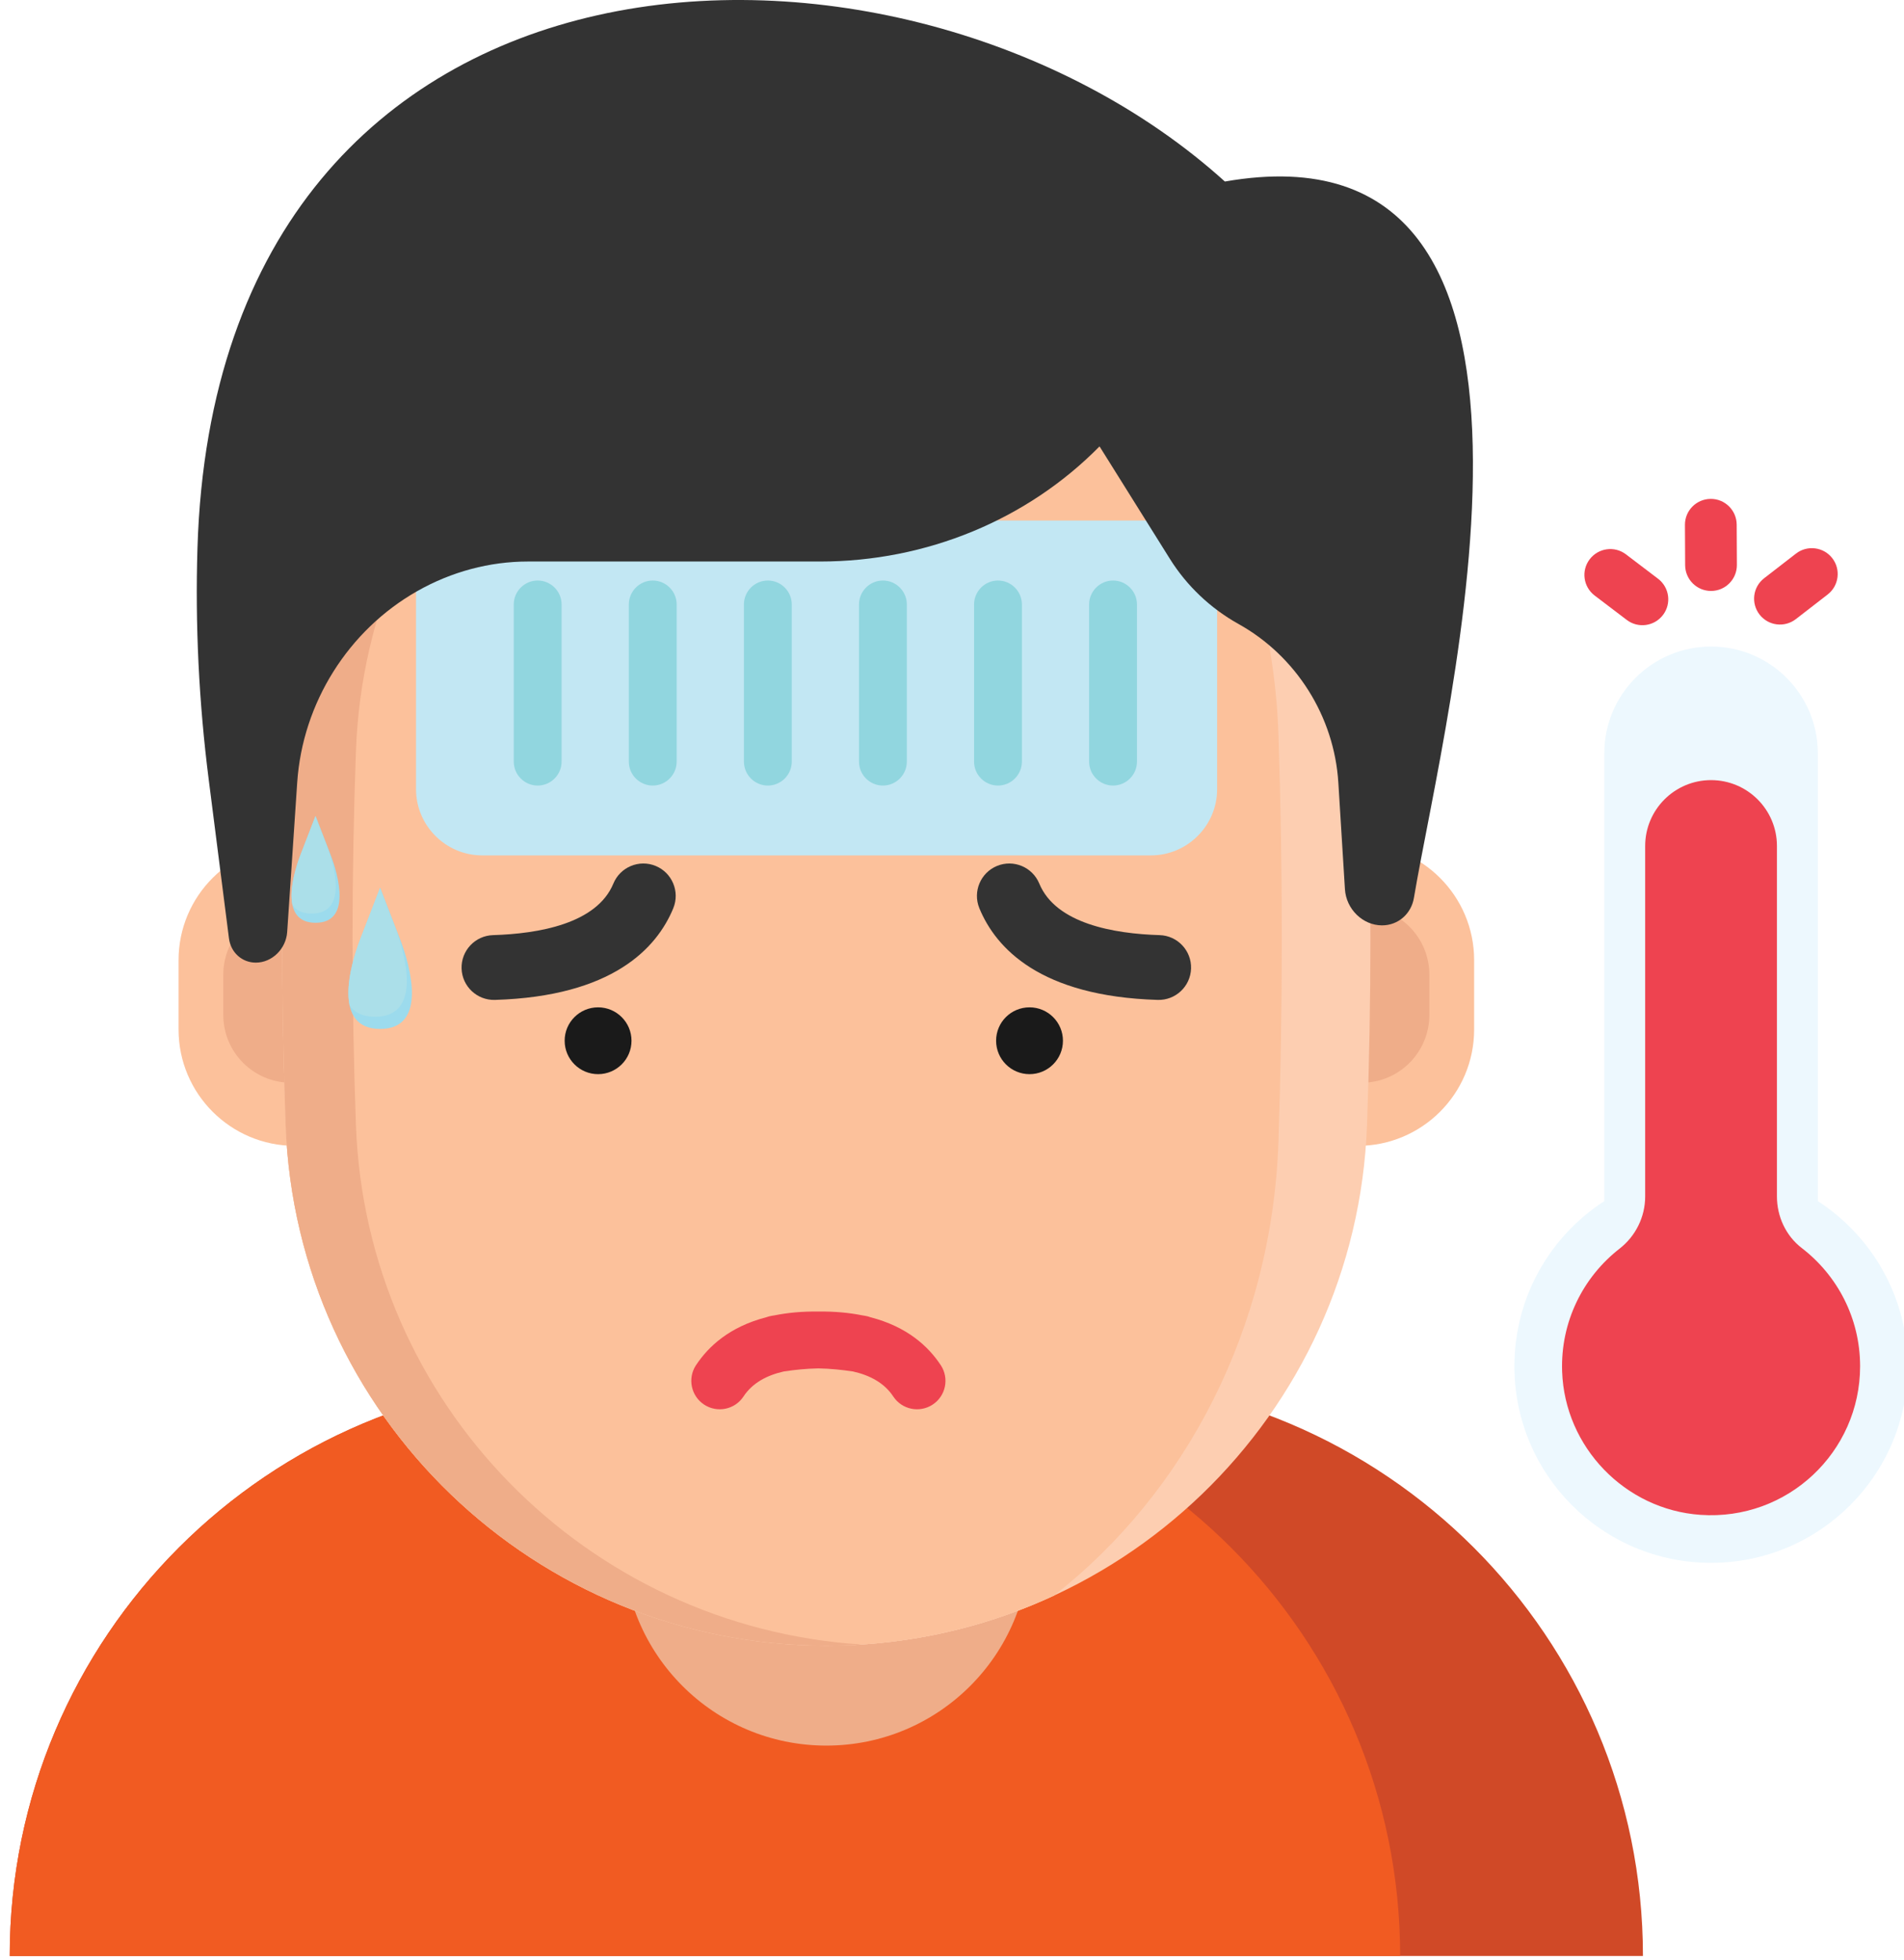
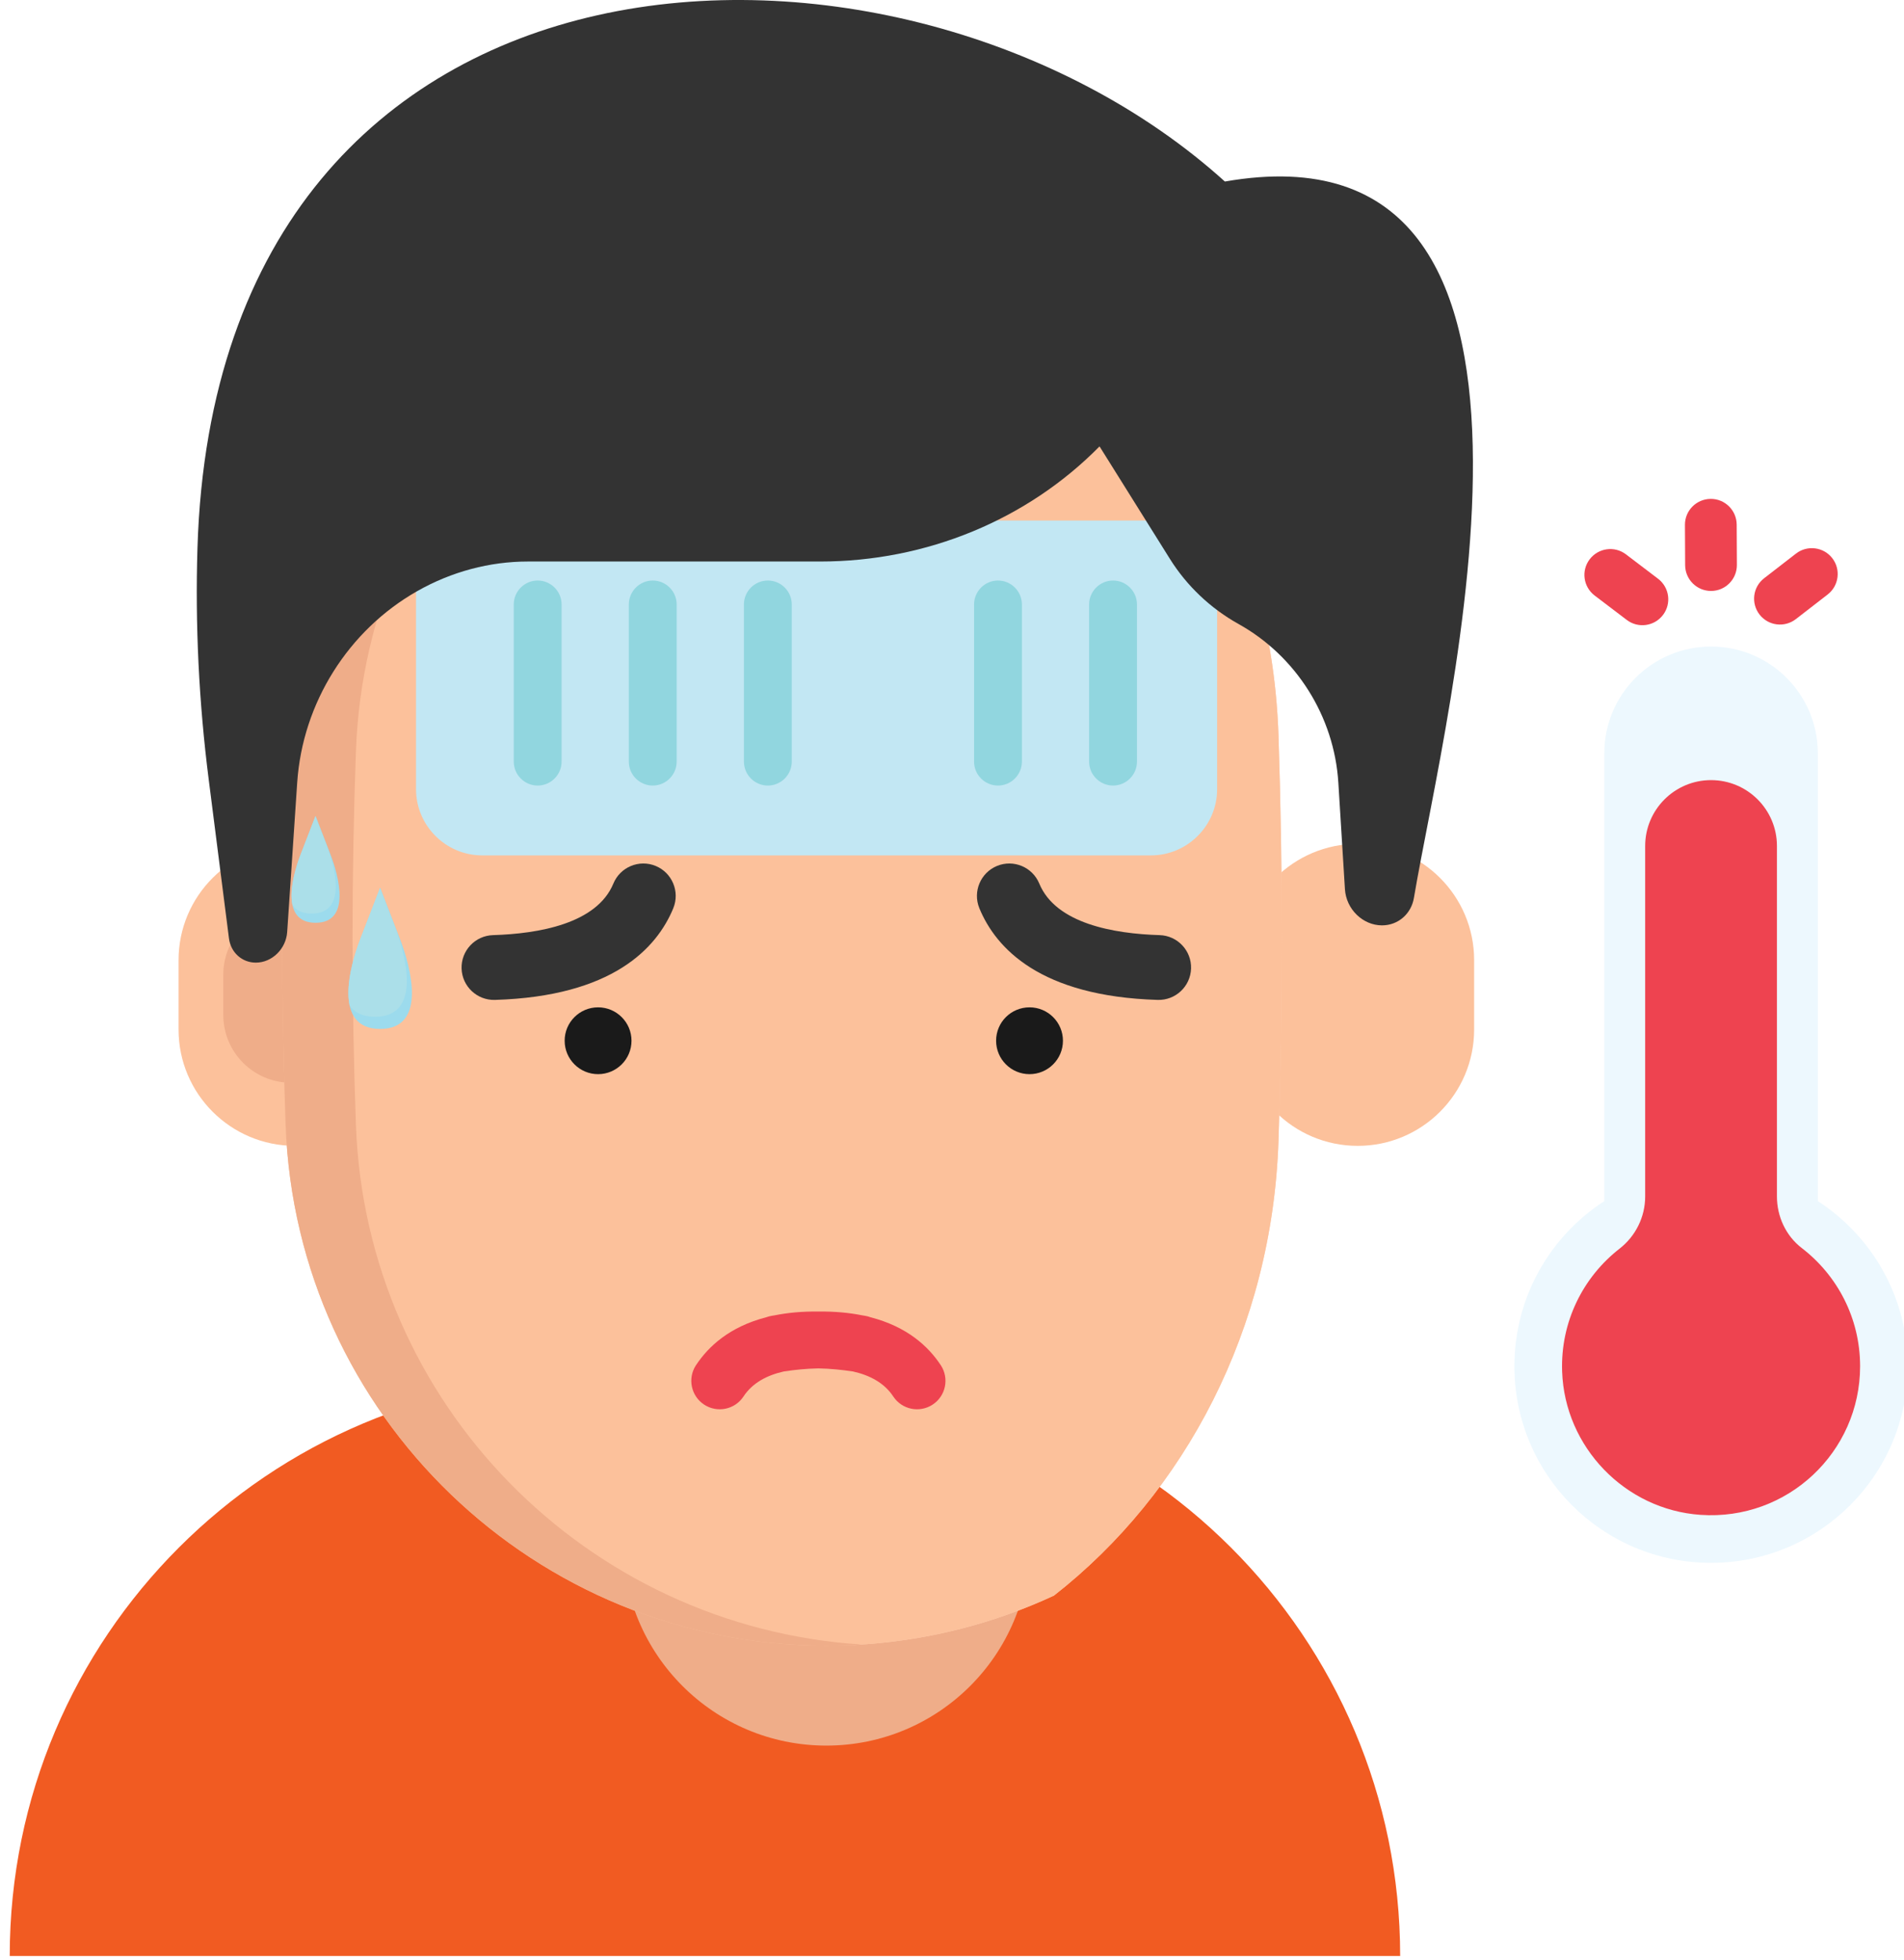
<svg xmlns="http://www.w3.org/2000/svg" version="1.1" id="Layer_1" x="0px" y="0px" width="204px" height="210px" viewBox="0 0 204 210" enable-background="new 0 0 204 210" xml:space="preserve">
  <g id="kaos">
    <g>
      <g>
-         <path fill="#D04927" d="M176.029,209.609H1.043c0-34.191,27.716-61.912,61.912-61.912h51.162c17.094,0,32.576,6.93,43.779,18.134     S176.029,192.516,176.029,209.609z" />
        <path fill="#F15B22" d="M150.017,209.609H1.043c0-34.191,27.716-61.912,61.912-61.912h25.149c17.094,0,32.576,6.93,43.779,18.134     S150.017,192.516,150.017,209.609z" />
      </g>
      <circle fill="#EFAD89" cx="88.536" cy="165.271" r="21.791" />
    </g>
  </g>
  <g id="ears">
    <g>
      <g>
        <path fill="#FCC19B" d="M31.604,122.793c-6.887,0-12.474-5.583-12.474-12.475V102.9c0-6.887,5.583-12.474,12.474-12.474     c6.887,0,12.474,5.583,12.474,12.474v7.418C44.077,117.205,38.491,122.793,31.604,122.793L31.604,122.793z" />
        <path fill="#FCC19B" d="M145.469,122.793c-6.887,0-12.474-5.583-12.474-12.475V102.9c0-6.887,5.583-12.474,12.474-12.474     c6.888,0,12.475,5.583,12.475,12.474v7.418C157.943,117.205,152.361,122.793,145.469,122.793L145.469,122.793z" />
      </g>
      <g>
        <path fill="#EFAD89" d="M31.188,116.029c-4.008,0-7.264-3.251-7.264-7.264v-4.316c0-4.008,3.251-7.264,7.264-7.264     c4.008,0,7.264,3.251,7.264,7.264v4.316C38.452,112.778,35.201,116.029,31.188,116.029L31.188,116.029z" />
-         <path fill="#EFAD89" d="M145.885,116.029c-4.014,0-7.264-3.251-7.264-7.264v-4.316c0-4.008,3.25-7.264,7.264-7.264     c4.008,0,7.259,3.251,7.259,7.264v4.316C153.144,112.778,149.893,116.029,145.885,116.029L145.885,116.029z" />
      </g>
    </g>
  </g>
  <g id="head">
    <g>
-       <path fill="#FDCEB1" d="M88.536,176.35c31.168,0,56.805-24.64,57.93-55.786c0.483-13.354,0.483-26.719,0-40.07    c-1.125-31.146-26.767-55.787-57.93-55.787c-31.168,0-56.805,24.64-57.93,55.787c-0.483,13.355-0.483,26.719,0,40.07    C31.731,151.71,57.368,176.35,88.536,176.35L88.536,176.35z" />
      <path fill="#FDCEB1" d="M136.979,122.279c-0.672,20.123-10.027,37.742-24.063,48.711c-6.55,3.041-13.762,4.89-21.343,5.283    c-29.782-1.531-53.818-25.577-54.905-55.71c-0.483-13.351-0.483-26.714,0-40.074c1.091-30.128,25.124-54.173,54.905-55.705    c7.581,0.394,14.793,2.246,21.347,5.283c14.035,10.973,23.391,28.593,24.059,48.715    C137.457,93.276,137.457,107.781,136.979,122.279z" />
      <path fill="#FCC19B" d="M136.979,122.279c-0.672,20.123-10.027,37.742-24.063,48.711c-6.55,3.041-13.762,4.89-21.343,5.283    c-1.005,0.051-2.019,0.076-3.037,0.076c-31.164,0-56.805-24.64-57.93-55.786c-0.483-13.351-0.483-26.714,0-40.074    c1.125-31.142,26.766-55.782,57.93-55.782c1.018,0,2.032,0.026,3.037,0.077c7.581,0.394,14.793,2.246,21.347,5.283    c14.035,10.973,23.391,28.593,24.059,48.715C137.457,93.276,137.457,107.781,136.979,122.279z" />
      <path fill="#EFAD89" d="M92.301,176.23c-1.245,0.081-2.498,0.119-3.765,0.119c-31.168,0-56.805-24.639-57.934-55.786    c-0.483-13.351-0.483-26.714,0-40.074c1.125-31.142,26.766-55.782,57.934-55.782c1.267,0,2.52,0.039,3.765,0.12    c-29.44,1.891-53.083,25.786-54.165,55.662c-0.483,13.355-0.483,26.72,0,40.074C39.213,150.443,62.857,174.34,92.301,176.23z" />
    </g>
  </g>
  <g id="face">
    <g>
      <path fill="#333333" d="M72.144,97.31c-0.004,0.009-0.009,0.017-0.009,0.026c-1.762,4.269-6.506,9.436-19.104,9.817    c-1.917,0.057-3.517-1.449-3.576-3.366c-0.056-1.917,1.45-3.517,3.367-3.576c4.902-0.149,11.122-1.228,12.897-5.527    c0.731-1.771,2.763-2.618,4.534-1.886C72.016,93.528,72.858,95.547,72.144,97.31L72.144,97.31L72.144,97.31z" />
      <path fill="#333333" d="M104.924,97.31c0.005,0.009,0.005,0.017,0.01,0.026c1.762,4.269,6.506,9.436,19.104,9.817    c1.917,0.057,3.517-1.449,3.576-3.366c0.057-1.917-1.449-3.517-3.366-3.576c-4.902-0.149-11.122-1.228-12.897-5.527    c-0.731-1.771-2.764-2.618-4.534-1.886C105.057,93.528,104.21,95.547,104.924,97.31L104.924,97.31L104.924,97.31z" />
      <path fill="#EE4350" d="M100.813,146.32c-0.005-0.009-0.009-0.014-0.013-0.018c-1.322-2.015-3.606-4.128-7.533-5.142    c-0.188-0.073-0.389-0.124-0.599-0.158c-0.098-0.017-0.197-0.03-0.291-0.047c-1.374-0.278-2.931-0.428-4.697-0.407    c-1.758-0.021-3.311,0.129-4.684,0.407c-0.099,0.017-0.197,0.03-0.295,0.047c-0.209,0.034-0.411,0.09-0.599,0.158    c-3.927,1.014-6.207,3.127-7.533,5.142c-0.004,0.005-0.009,0.014-0.013,0.018l0,0c-0.907,1.402-0.514,3.281,0.885,4.201    c1.408,0.924,3.298,0.534,4.222-0.873c0.958-1.455,2.511-2.271,4.312-2.678c1.181-0.18,2.447-0.309,3.709-0.33    c1.262,0.021,2.532,0.154,3.708,0.33c1.801,0.406,3.354,1.223,4.313,2.678c0.924,1.407,2.814,1.797,4.222,0.873    C101.326,149.605,101.721,147.728,100.813,146.32L100.813,146.32L100.813,146.32z" />
      <path fill="#1A1A1A" d="M64.08,107.949c1.977,0,3.581,1.604,3.581,3.58s-1.604,3.58-3.581,3.58c-1.976,0-3.581-1.604-3.581-3.58    C60.496,109.553,62.1,107.949,64.08,107.949L64.08,107.949z" />
      <path fill="#1A1A1A" d="M110.306,107.949c1.977,0,3.581,1.604,3.581,3.58s-1.604,3.58-3.581,3.58c-1.976,0-3.58-1.604-3.58-3.58    C106.721,109.553,108.325,107.949,110.306,107.949L110.306,107.949z" />
    </g>
  </g>
  <g id="Kompres">
    <g>
      <path fill="#C2E7F3" d="M51.666,55.781h71.648c3.901,0,7.093,3.191,7.093,7.092v21.701c0,3.901-3.191,7.093-7.093,7.093H51.666    c-3.901,0-7.092-3.191-7.092-7.093V62.874C44.574,58.972,47.765,55.781,51.666,55.781L51.666,55.781z" />
      <path fill="#91D6DF" d="M57.608,62.21L57.608,62.21c1.412,0,2.563,1.155,2.563,2.563v16.846c0,1.412-1.155,2.563-2.563,2.563l0,0    c-1.412,0-2.563-1.155-2.563-2.563V64.773C55.045,63.366,56.196,62.21,57.608,62.21L57.608,62.21z" />
      <path fill="#91D6DF" d="M69.937,62.21L69.937,62.21c1.412,0,2.563,1.155,2.563,2.563v16.846c0,1.412-1.155,2.563-2.563,2.563l0,0    c-1.412,0-2.563-1.155-2.563-2.563V64.773C67.374,63.366,68.529,62.21,69.937,62.21L69.937,62.21z" />
      <path fill="#91D6DF" d="M82.27,62.21L82.27,62.21c1.412,0,2.562,1.155,2.562,2.563v16.846c0,1.412-1.155,2.563-2.562,2.563l0,0    c-1.412,0-2.563-1.155-2.563-2.563V64.773C79.703,63.366,80.857,62.21,82.27,62.21L82.27,62.21z" />
-       <path fill="#91D6DF" d="M94.598,62.21L94.598,62.21c1.412,0,2.563,1.155,2.563,2.563v16.846c0,1.412-1.154,2.563-2.563,2.563l0,0    c-1.412,0-2.562-1.155-2.562-2.563V64.773C92.036,63.366,93.186,62.21,94.598,62.21L94.598,62.21z" />
      <path fill="#91D6DF" d="M106.926,62.21L106.926,62.21c1.412,0,2.563,1.155,2.563,2.563v16.846c0,1.412-1.154,2.563-2.563,2.563    l0,0c-1.411,0-2.562-1.155-2.562-2.563V64.773C104.364,63.366,105.52,62.21,106.926,62.21L106.926,62.21z" />
      <path fill="#91D6DF" d="M119.255,62.21L119.255,62.21c1.411,0,2.563,1.155,2.563,2.563v16.846c0,1.412-1.155,2.563-2.563,2.563    l0,0c-1.411,0-2.563-1.155-2.563-2.563V64.773C116.692,63.366,117.848,62.21,119.255,62.21L119.255,62.21z" />
    </g>
  </g>
  <g id="hair">
    <path fill="#333333" d="M30.769,99.881l1.074-16.012c0.573-8.568,5.493-16.346,12.872-20.529c3.657-2.075,7.743-3.166,11.849-3.166   h31.322c11.379,0,22.184-4.479,29.922-12.337l7.542,12.059c1.806,2.887,4.343,5.296,7.35,6.973   c6.155,3.426,10.254,9.89,10.694,17.004l0.706,11.417c0.132,2.135,1.912,3.875,3.974,3.875c1.715,0,3.127-1.219,3.418-2.947   c3.332-19.853,20.213-83.844-20.255-76.765C96.651-11.808,23.266-9.904,21.157,58.72c-0.252,8.196,0.145,16.508,1.21,24.858   l2.165,16.979c0.192,1.514,1.395,2.601,2.879,2.601C29.144,103.157,30.645,101.686,30.769,99.881L30.769,99.881L30.769,99.881z" />
  </g>
  <g id="sweat">
    <g>
      <g>
        <path fill="#9CDBED" d="M40.732,110.263c-5.056,0-3.307-6.583-2.109-9.677l2.109-5.458l2.109,5.458     C44.039,103.68,45.789,110.263,40.732,110.263L40.732,110.263z" />
        <path fill="#ABDFE9" d="M37.459,107.748c-0.475-2.195,0.445-5.309,1.159-7.166l2.092-5.411l1.587,4.11     c1.193,3.094,2.947,9.677-2.109,9.677C38.846,108.963,37.981,108.492,37.459,107.748L37.459,107.748z" />
      </g>
      <g>
        <path fill="#9CDBED" d="M33.811,98.888c-3.829,0-2.502-4.983-1.596-7.324l1.596-4.132l1.596,4.132     C36.309,93.905,37.635,98.888,33.811,98.888L33.811,98.888z" />
        <path fill="#ABDFE9" d="M31.334,96.984c-0.359-1.66,0.338-4.017,0.877-5.42l1.583-4.098l1.202,3.11     c0.907,2.34,2.233,7.323-1.596,7.323C32.382,97.904,31.728,97.549,31.334,96.984L31.334,96.984z" />
      </g>
    </g>
  </g>
  <g id="termometer">
    <g>
      <path fill="#EDF8FE" d="M194.767,128.713V80.725c0-6.318-5.121-11.438-11.439-11.438s-11.438,5.12-11.438,11.438v47.988    c-5.797,3.756-9.633,10.275-9.633,17.693c0,11.639,9.432,21.072,21.071,21.072c11.636,0,21.072-9.434,21.072-21.072    C204.399,138.988,200.563,132.469,194.767,128.713L194.767,128.713z" />
      <path fill="#EE4350" d="M190.386,128.213V90.658c0-3.897-3.161-7.058-7.059-7.058c-3.896,0-7.058,3.161-7.058,7.058v37.559    c0,2.186-1.019,4.248-2.742,5.591c-3.889,3.028-6.34,7.815-6.156,13.167c0.278,8.098,6.738,14.801,14.823,15.361    c9.329,0.646,17.103-6.732,17.103-15.926c0-5.159-2.451-9.749-6.25-12.666C191.34,132.43,190.386,130.364,190.386,128.213    L190.386,128.213L190.386,128.213z" />
      <path fill="#EE4350" d="M183.336,63.327c-1.531,0.008-2.776-1.228-2.785-2.759l-0.021-4.321c-0.009-1.531,1.228-2.776,2.759-2.785    c1.531-0.008,2.776,1.228,2.785,2.759l0.021,4.32C186.1,62.074,184.867,63.323,183.336,63.327L183.336,63.327z" />
      <path fill="#EE4350" d="M188.521,65.855c-0.937-1.21-0.719-2.952,0.492-3.888l3.414-2.644c1.21-0.937,2.951-0.715,3.888,0.492    c0.938,1.21,0.715,2.952-0.491,3.889l-3.414,2.644C191.198,67.284,189.458,67.066,188.521,65.855L188.521,65.855z" />
      <path fill="#EE4350" d="M178.177,65.902c0.929-1.219,0.689-2.956-0.53-3.884l-3.439-2.614c-1.219-0.928-2.956-0.688-3.884,0.53    c-0.929,1.219-0.688,2.956,0.53,3.884l3.439,2.614C175.512,67.361,177.249,67.122,178.177,65.902L178.177,65.902z" />
    </g>
  </g>
</svg>